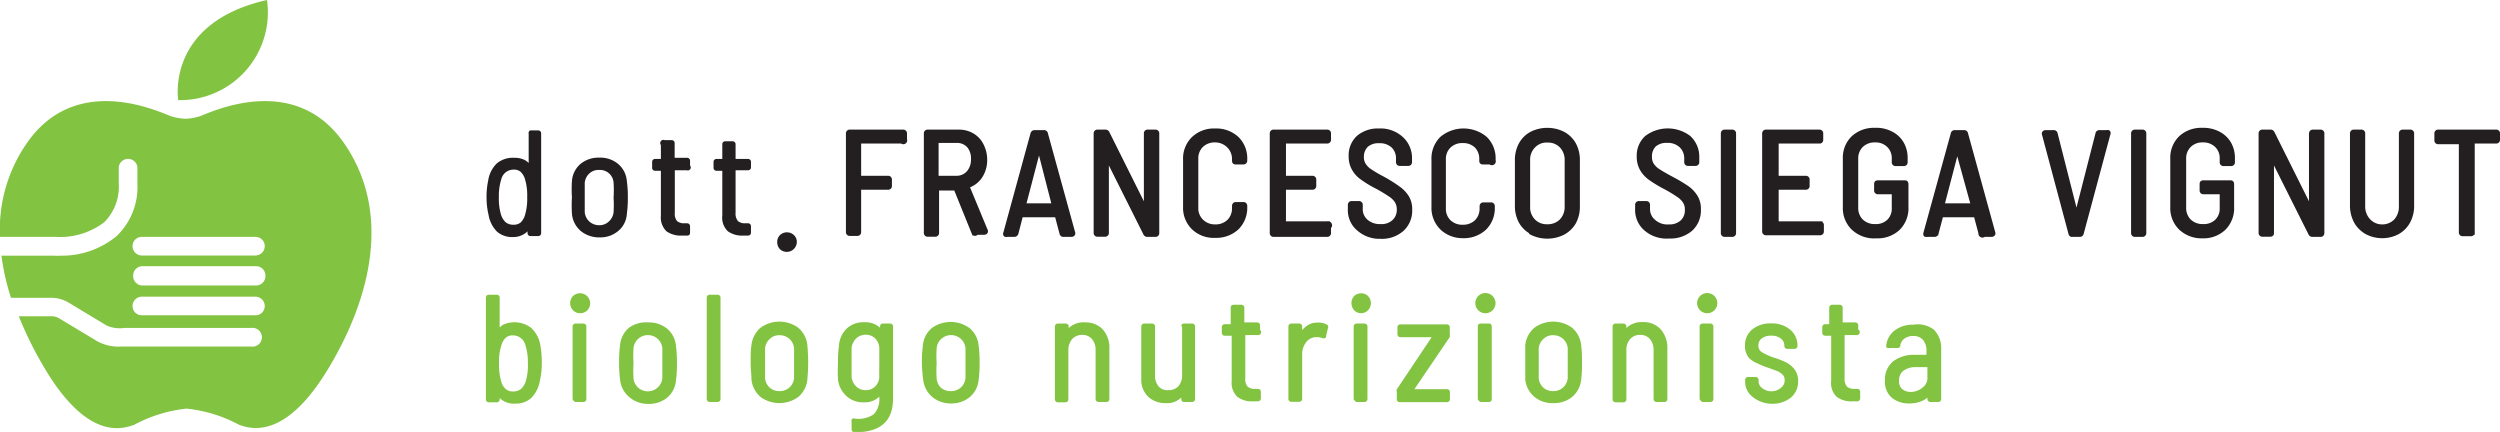
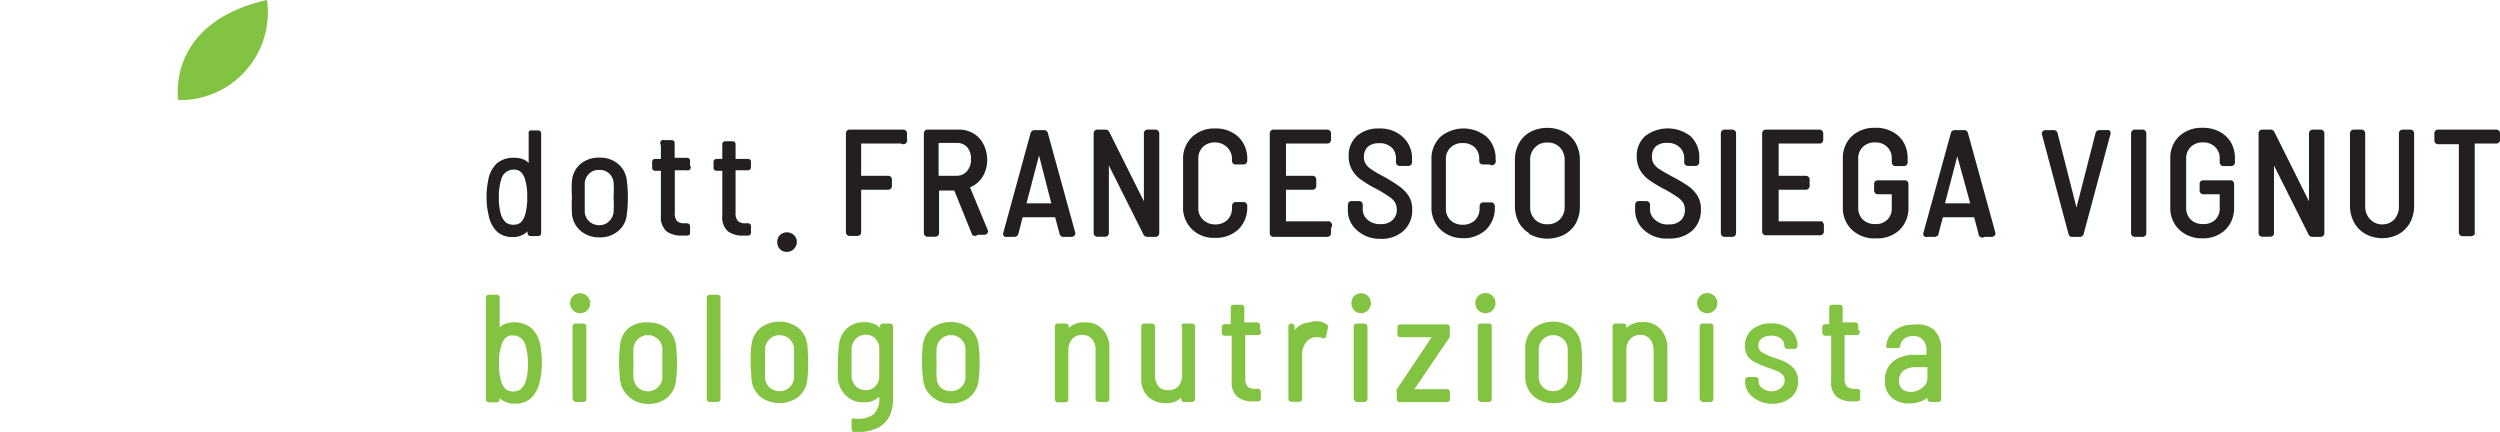
<svg xmlns="http://www.w3.org/2000/svg" viewBox="0 0 154.3 26.66">
  <defs>
    <style>.cls-1,.cls-2{fill:#82c341;}.cls-2{stroke:#82c341;stroke-linecap:round;stroke-linejoin:round;}.cls-2,.cls-4{stroke-width:0.2px;}.cls-3,.cls-4{fill:#231f20;stroke:#231f20;stroke-miterlimit:10;}.cls-3{stroke-width:0.3px;}</style>
  </defs>
  <g id="Livello_2" data-name="Livello 2">
    <g id="Livello_1-2" data-name="Livello 1">
      <path class="cls-1" d="M11,6.18S10.2,1.42,16.48,0A5.42,5.42,0,0,1,11,6.18Z" />
-       <path class="cls-1" d="M21.23,8.83c-3-4.33-8-2-8.88-1.66a3.41,3.41,0,0,1-.9.16,3.43,3.43,0,0,1-.91-.16C9.65,6.83,4.66,4.5,1.66,8.83A9.35,9.35,0,0,0,0,14.62H3.43a4.51,4.51,0,0,0,3-.9,3.12,3.12,0,0,0,.9-2.41v-1a.58.58,0,0,1,1.15,0v1a4.2,4.2,0,0,1-1.28,3.26,5.31,5.31,0,0,1-3.51,1.21,1.73,1.73,0,0,1-.35,0H.09a14.13,14.13,0,0,0,.59,2.6H3.14a2.12,2.12,0,0,1,1.1.3l2.34,1.41a2,2,0,0,0,1.09.15h7.84a.58.58,0,1,1,0,1.15H7.4A2.67,2.67,0,0,1,6,21.06l-2.33-1.4a.91.91,0,0,0-.51-.14h-2a22.8,22.8,0,0,0,1.68,3.35c2.66,4.39,4.79,3.57,5.44,3.35a8.69,8.69,0,0,1,3.24-1,8.75,8.75,0,0,1,3.24,1c.64.22,2.77,1,5.43-3.35S24.23,13.15,21.23,8.83ZM15.76,19.46h-7a.57.57,0,0,1-.58-.57.58.58,0,0,1,.58-.58h7a.58.58,0,0,1,.58.58A.57.57,0,0,1,15.76,19.46Zm0-1.84h-7A.58.58,0,0,1,8.22,17a.57.57,0,0,1,.58-.57h7a.57.57,0,0,1,.58.57A.58.58,0,0,1,15.76,17.62Zm0-1.85h-7a.58.58,0,0,1-.58-.58.57.57,0,0,1,.58-.57h7a.57.57,0,0,1,.58.57A.58.58,0,0,1,15.76,15.77Z" />
      <path class="cls-2" d="M33.34,22.43a4.62,4.62,0,0,1-.12,1.07,1.86,1.86,0,0,1-.51,1,1.3,1.3,0,0,1-.92.31,1.14,1.14,0,0,1-1.05-.52s0,0,0,0,0,0,0,0v.35a.08.08,0,0,1-.09.09h-.47a.08.08,0,0,1-.09-.09V18.38a.08.08,0,0,1,.09-.09h.47a.08.08,0,0,1,.09.09v2.13s0,0,0,0,0,0,0,0a1,1,0,0,1,.38-.39,1.61,1.61,0,0,1,1.61.2,1.8,1.8,0,0,1,.52,1A5.93,5.93,0,0,1,33.34,22.43Zm-.66,0a3.56,3.56,0,0,0-.17-1.2.89.89,0,0,0-.86-.63.72.72,0,0,0-.5.17,1.12,1.12,0,0,0-.29.48,3.34,3.34,0,0,0-.16,1.18,3.81,3.81,0,0,0,.14,1.15,1.08,1.08,0,0,0,.31.51.77.77,0,0,0,.51.17.86.86,0,0,0,.55-.17,1.19,1.19,0,0,0,.33-.51A3.56,3.56,0,0,0,32.68,22.39Z" />
      <path class="cls-2" d="M35.44,19.08a.53.53,0,0,1,0-.74.51.51,0,0,1,.37-.14.52.52,0,0,1,.37.88.5.5,0,0,1-.37.15A.48.48,0,0,1,35.44,19.08Zm0,5.54V20.16a.08.08,0,0,1,.09-.09H36a.08.08,0,0,1,.09.09v4.46a.08.08,0,0,1-.09.09h-.47A.08.08,0,0,1,35.47,24.62Z" />
      <path class="cls-2" d="M38.89,24.42a1.5,1.5,0,0,1-.52-1,8.21,8.21,0,0,1-.06-1.06,8,8,0,0,1,.06-1.05,1.47,1.47,0,0,1,.51-1A1.68,1.68,0,0,1,40,20a1.7,1.7,0,0,1,1.11.36,1.47,1.47,0,0,1,.51,1,7,7,0,0,1,.06,1.05,7,7,0,0,1-.06,1.06,1.45,1.45,0,0,1-.51,1,1.7,1.7,0,0,1-1.11.36A1.66,1.66,0,0,1,38.89,24.42ZM40.65,24a1,1,0,0,0,.33-.65c0-.22,0-.53,0-.93s0-.72,0-.94a1,1,0,0,0-.32-.64,1,1,0,0,0-1.34,0,1,1,0,0,0-.32.64,7.69,7.69,0,0,0,0,.94,7.51,7.51,0,0,0,0,.93,1,1,0,0,0,.32.65,1,1,0,0,0,1.33,0Z" />
      <path class="cls-2" d="M43.72,24.62V18.38a.08.08,0,0,1,.09-.09h.47a.08.08,0,0,1,.09.09v6.24a.08.08,0,0,1-.09.09h-.47A.08.08,0,0,1,43.72,24.62Z" />
      <path class="cls-2" d="M47,24.42a1.55,1.55,0,0,1-.52-1c0-.3-.05-.66-.05-1.06s0-.75.05-1.05a1.53,1.53,0,0,1,.52-1,1.88,1.88,0,0,1,2.21,0,1.53,1.53,0,0,1,.52,1,11.16,11.16,0,0,1,0,2.11,1.5,1.5,0,0,1-.52,1,1.88,1.88,0,0,1-2.21,0ZM48.78,24a1,1,0,0,0,.33-.65q0-.33,0-.93c0-.4,0-.72,0-.94a1,1,0,0,0-.32-.64,1,1,0,0,0-.68-.25.91.91,0,0,0-.66.25,1,1,0,0,0-.33.64c0,.22,0,.54,0,.94s0,.71,0,.93a1,1,0,0,0,.32.65,1,1,0,0,0,.67.24A1,1,0,0,0,48.78,24Z" />
      <path class="cls-2" d="M54.46,20.07h.47a.08.08,0,0,1,.09.09v4.42c0,1.38-.75,2-2.26,2a.09.09,0,0,1-.1-.1V26a.09.09,0,0,1,0-.07.07.07,0,0,1,.06,0A1.76,1.76,0,0,0,54,25.64a1.43,1.43,0,0,0,.37-1.1v-.33h0a1.18,1.18,0,0,1-1.06.52,1.39,1.39,0,0,1-1-.36,1.54,1.54,0,0,1-.49-.95,9.62,9.62,0,0,1,0-1,7.51,7.51,0,0,1,.06-1.08,1.51,1.51,0,0,1,.46-1,1.39,1.39,0,0,1,1-.35,1.23,1.23,0,0,1,1.08.5s0,0,0,0a0,0,0,0,0,0,0v-.33A.08.08,0,0,1,54.46,20.07Zm-.09,2.31c0-.37,0-.68,0-.94a1,1,0,0,0-.29-.63.9.9,0,0,0-.64-.25.93.93,0,0,0-.66.25,1.12,1.12,0,0,0-.32.63c0,.22,0,.54,0,.94s0,.61,0,.92a1.06,1.06,0,0,0,.32.63.93.93,0,0,0,.66.25.9.9,0,0,0,.64-.25,1,1,0,0,0,.29-.63C54.36,23.06,54.37,22.75,54.37,22.38Z" />
      <path class="cls-2" d="M57.6,24.42a1.5,1.5,0,0,1-.52-1A8.21,8.21,0,0,1,57,22.38a8,8,0,0,1,.06-1.05,1.47,1.47,0,0,1,.51-1,1.88,1.88,0,0,1,2.21,0,1.48,1.48,0,0,1,.52,1,7,7,0,0,1,.06,1.05,7,7,0,0,1-.06,1.06,1.46,1.46,0,0,1-.52,1,1.67,1.67,0,0,1-1.1.36A1.66,1.66,0,0,1,57.6,24.42ZM59.36,24a1,1,0,0,0,.33-.65c0-.22,0-.53,0-.93s0-.72,0-.94a1,1,0,0,0-.32-.64,1,1,0,0,0-1.34,0,1,1,0,0,0-.32.64,7.69,7.69,0,0,0,0,.94,7.51,7.51,0,0,0,0,.93A1,1,0,0,0,58,24a1,1,0,0,0,.68.24A1,1,0,0,0,59.36,24Z" />
      <path class="cls-2" d="M68,20.41a1.59,1.59,0,0,1,.37,1.12v3.09a.08.08,0,0,1-.09.09h-.47a.08.08,0,0,1-.09-.09v-3a1.09,1.09,0,0,0-.25-.76.85.85,0,0,0-.68-.29.91.91,0,0,0-.69.29,1.15,1.15,0,0,0-.26.78v3a.08.08,0,0,1-.09.09H65.3a.08.08,0,0,1-.09-.09V20.16a.08.08,0,0,1,.09-.09h.47a.08.08,0,0,1,.09.09v.36a0,0,0,0,0,0,0h0A1.21,1.21,0,0,1,67,20,1.32,1.32,0,0,1,68,20.41Z" />
      <path class="cls-2" d="M73.11,20.07h.46a.08.08,0,0,1,.09.09v4.46a.08.08,0,0,1-.09.09h-.46c-.07,0-.1,0-.1-.09v-.36s0,0,0,0l0,0a1.16,1.16,0,0,1-1.07.52,1.44,1.44,0,0,1-1-.36,1.37,1.37,0,0,1-.4-1.07V20.16a.08.08,0,0,1,.09-.09h.47a.08.08,0,0,1,.09.09v3a1.09,1.09,0,0,0,.24.75.81.81,0,0,0,.67.27.92.92,0,0,0,.71-.28,1.14,1.14,0,0,0,.25-.78v-3C73,20.1,73,20.07,73.11,20.07Z" />
      <path class="cls-2" d="M77.64,20.58h-.88s0,0,0,0v2.75a.8.8,0,0,0,.17.6.74.74,0,0,0,.54.17h.16a.08.08,0,0,1,.09.09v.39a.08.08,0,0,1-.09.09h-.29a1.38,1.38,0,0,1-.9-.25,1.08,1.08,0,0,1-.32-.9V20.62s0,0,0,0H75.6a.08.08,0,0,1-.09-.09v-.33a.08.08,0,0,1,.09-.09h.46s0,0,0,0V19c0-.06,0-.09.1-.09h.45a.08.08,0,0,1,.09.09v1s0,0,0,0h.88a.08.08,0,0,1,.09.09v.33A.08.08,0,0,1,77.64,20.58Z" />
-       <path class="cls-2" d="M81.86,20.13a.09.09,0,0,1,0,.11l-.11.48c0,.06,0,.08-.11.05a.87.87,0,0,0-.32-.06h-.11a.85.85,0,0,0-.67.35,1.26,1.26,0,0,0-.27.82v2.73a.08.08,0,0,1-.09.09h-.47a.08.08,0,0,1-.09-.09V20.16a.08.08,0,0,1,.09-.09h.47a.08.08,0,0,1,.09.09v.6l0,0h0a1.25,1.25,0,0,1,.42-.55,1,1,0,0,1,.62-.2A1,1,0,0,1,81.86,20.13Z" />
+       <path class="cls-2" d="M81.86,20.13a.09.09,0,0,1,0,.11l-.11.48c0,.06,0,.08-.11.05a.87.87,0,0,0-.32-.06h-.11a.85.85,0,0,0-.67.35,1.26,1.26,0,0,0-.27.82v2.73a.08.08,0,0,1-.09.09h-.47a.08.08,0,0,1-.09-.09V20.16a.08.08,0,0,1,.09-.09a.08.08,0,0,1,.09.09v.6l0,0h0a1.25,1.25,0,0,1,.42-.55,1,1,0,0,1,.62-.2A1,1,0,0,1,81.86,20.13Z" />
      <path class="cls-2" d="M83.65,19.08a.56.56,0,0,1,0-.74A.54.54,0,0,1,84,18.2a.51.51,0,0,1,.36.14.53.53,0,0,1,0,.74.48.48,0,0,1-.36.15A.5.5,0,0,1,83.65,19.08Zm0,5.54V20.16a.08.08,0,0,1,.09-.09h.47a.08.08,0,0,1,.09.09v4.46a.08.08,0,0,1-.09.09h-.47A.08.08,0,0,1,83.69,24.62Z" />
      <path class="cls-2" d="M86.31,24.62v-.44a.16.16,0,0,1,0-.12l2.24-3.35s0,0,0,0a0,0,0,0,0,0,0H86.44a.08.08,0,0,1-.09-.09v-.41a.08.08,0,0,1,.09-.09h2.85a.08.08,0,0,1,.09.09v.44a.21.21,0,0,1,0,.12l-2.27,3.35s0,0,0,0,0,0,0,0H89.3a.08.08,0,0,1,.09.09v.42a.08.08,0,0,1-.09.09H86.4A.08.08,0,0,1,86.31,24.62Z" />
      <path class="cls-2" d="M91.31,19.08a.52.52,0,0,1,.74-.74.52.52,0,0,1-.74.74Zm0,5.54V20.16c0-.06,0-.09.1-.09h.46c.07,0,.1,0,.1.09v4.46c0,.06,0,.09-.1.09h-.46C91.38,24.71,91.34,24.68,91.34,24.62Z" />
      <path class="cls-2" d="M94.77,24.42a1.51,1.51,0,0,1-.53-1c0-.3,0-.66,0-1.06s0-.75,0-1.05a1.53,1.53,0,0,1,.52-1,1.88,1.88,0,0,1,2.21,0,1.53,1.53,0,0,1,.52,1,7.31,7.31,0,0,1,.05,1.05,7.29,7.29,0,0,1-.05,1.06,1.5,1.5,0,0,1-.52,1,1.67,1.67,0,0,1-1.1.36A1.64,1.64,0,0,1,94.77,24.42ZM96.53,24a1,1,0,0,0,.33-.65q0-.33,0-.93c0-.4,0-.72,0-.94a1,1,0,0,0-.32-.64,1,1,0,0,0-.67-.25.91.91,0,0,0-.67.25,1,1,0,0,0-.33.64c0,.22,0,.54,0,.94s0,.71,0,.93a1,1,0,0,0,.32.65,1,1,0,0,0,.68.24A1,1,0,0,0,96.53,24Z" />
      <path class="cls-2" d="M102.44,20.41a1.64,1.64,0,0,1,.37,1.12v3.09a.08.08,0,0,1-.09.09h-.47a.08.08,0,0,1-.09-.09v-3a1.14,1.14,0,0,0-.25-.76.86.86,0,0,0-.68-.29.88.88,0,0,0-.69.29,1.1,1.1,0,0,0-.26.78v3a.08.08,0,0,1-.09.09h-.47a.08.08,0,0,1-.09-.09V20.16a.08.08,0,0,1,.09-.09h.47a.08.08,0,0,1,.09.09v.36a0,0,0,0,0,0,0h0a1.23,1.23,0,0,1,1.1-.54A1.33,1.33,0,0,1,102.44,20.41Z" />
      <path class="cls-2" d="M105,19.08a.52.52,0,0,1,.74-.74.52.52,0,0,1-.74.74Zm0,5.54V20.16a.08.08,0,0,1,.09-.09h.47a.08.08,0,0,1,.09.09v4.46a.08.08,0,0,1-.09.09h-.47A.08.08,0,0,1,105.05,24.62Z" />
      <path class="cls-2" d="M108.24,24.42a1.07,1.07,0,0,1-.43-.88v-.08a.08.08,0,0,1,.09-.09h.45a.08.08,0,0,1,.09.09v.07a.61.61,0,0,0,.26.5,1,1,0,0,0,.67.22A1,1,0,0,0,110,24a.66.66,0,0,0,.25-.53.59.59,0,0,0-.13-.39,1.42,1.42,0,0,0-.34-.25l-.56-.21a4.28,4.28,0,0,1-.72-.29A1.35,1.35,0,0,1,108,22a1.06,1.06,0,0,1-.2-.66,1.16,1.16,0,0,1,.41-.93,1.67,1.67,0,0,1,1.1-.35,1.65,1.65,0,0,1,1.11.36,1.16,1.16,0,0,1,.42.92v0a.08.08,0,0,1-.09.09h-.43a.08.08,0,0,1-.09-.09v0a.64.64,0,0,0-.25-.52,1,1,0,0,0-.67-.2,1,1,0,0,0-.64.19.63.63,0,0,0-.24.51.56.56,0,0,0,.24.49,4,4,0,0,0,.76.35,4.72,4.72,0,0,1,.75.29,1.51,1.51,0,0,1,.5.41,1.09,1.09,0,0,1,.2.67,1.17,1.17,0,0,1-.42.94,1.73,1.73,0,0,1-1.13.35A1.79,1.79,0,0,1,108.24,24.42Z" />
      <path class="cls-2" d="M114.62,20.58h-.87s0,0,0,0v2.75a.84.84,0,0,0,.17.6.77.77,0,0,0,.55.17h.15a.08.08,0,0,1,.09.09v.39a.08.08,0,0,1-.09.09h-.28a1.41,1.41,0,0,1-.91-.25,1.07,1.07,0,0,1-.31-.9V20.62s0,0,0,0h-.46a.08.08,0,0,1-.09-.09v-.33a.08.08,0,0,1,.09-.09H113s0,0,0,0V19a.08.08,0,0,1,.09-.09h.45a.08.08,0,0,1,.09.09v1s0,0,0,0h.87a.08.08,0,0,1,.09.09v.33A.08.08,0,0,1,114.62,20.58Z" />
      <path class="cls-2" d="M119.29,20.42a1.51,1.51,0,0,1,.42,1.12v3.08a.08.08,0,0,1-.09.09h-.47a.08.08,0,0,1-.09-.09v-.33s0,0,0,0,0,0,0,0a1.15,1.15,0,0,1-.51.38,1.75,1.75,0,0,1-.7.13,1.55,1.55,0,0,1-1-.31,1.19,1.19,0,0,1-.41-1,1.34,1.34,0,0,1,.47-1.11,2,2,0,0,1,1.29-.38H119s0,0,0,0v-.35a1.08,1.08,0,0,0-.24-.74.85.85,0,0,0-.69-.27.94.94,0,0,0-.59.18.72.72,0,0,0-.29.47c0,.06,0,.09-.1.09l-.5,0a.08.08,0,0,1-.07,0,.07.07,0,0,1,0-.06,1.24,1.24,0,0,1,.5-.86,1.73,1.73,0,0,1,1.08-.32A1.55,1.55,0,0,1,119.29,20.42ZM118.72,24a.81.81,0,0,0,.34-.7v-.74s0,0,0,0h-.81a1.34,1.34,0,0,0-.83.24.84.84,0,0,0-.31.7.73.73,0,0,0,.24.6.94.94,0,0,0,.62.19A1.24,1.24,0,0,0,118.72,24Z" />
      <path class="cls-3" d="M55.68,8.71H53s0,0,0,0V11s0,0,0,0h1.81a.08.08,0,0,1,.09.09v.38a.08.08,0,0,1-.09.09H53s0,0,0,0v2.76a.08.08,0,0,1-.09.09h-.46a.08.08,0,0,1-.09-.09V8.24a.08.08,0,0,1,.09-.09h3.29a.08.08,0,0,1,.09.09v.38A.08.08,0,0,1,55.68,8.71Z" />
      <path class="cls-3" d="M60.13,14.4,59,11.61a0,0,0,0,0,0,0H57.81s0,0,0,0v2.76a.08.08,0,0,1-.09.09h-.46a.08.08,0,0,1-.09-.09V8.24a.08.08,0,0,1,.09-.09h1.91a1.6,1.6,0,0,1,.84.22,1.44,1.44,0,0,1,.56.61,1.94,1.94,0,0,1,.21.91,1.8,1.8,0,0,1-.3,1,1.45,1.45,0,0,1-.81.58s0,0,0,0l1.16,2.8v0s0,.07-.08.07h-.48A.11.11,0,0,1,60.13,14.4ZM57.78,8.75V11s0,0,0,0h1.25a1,1,0,0,0,.76-.33,1.25,1.25,0,0,0,.29-.85A1.23,1.23,0,0,0,59.82,9a1,1,0,0,0-.76-.33H57.81S57.78,8.72,57.78,8.75Z" />
      <path class="cls-3" d="M65.54,14.39l-.3-1.13s0,0,0,0H63a.05.05,0,0,0,0,0l-.29,1.13a.11.11,0,0,1-.1.08h-.47a.09.09,0,0,1-.07,0,.06.06,0,0,1,0-.07l1.68-6.14a.11.11,0,0,1,.1-.08h.58a.09.09,0,0,1,.1.08l1.69,6.14v0s0,.07-.09.07h-.48A.09.09,0,0,1,65.54,14.39ZM63.15,12.7h1.93a0,0,0,0,0,0,0L64.13,9h0l-.95,3.63A0,0,0,0,0,63.15,12.7Z" />
      <path class="cls-3" d="M70.85,8.15h.46a.08.08,0,0,1,.09.09v6.14a.08.08,0,0,1-.09.09h-.49a.11.11,0,0,1-.11-.06L68.29,9.58l0,0s0,0,0,0v4.79a.08.08,0,0,1-.09.09h-.46a.08.08,0,0,1-.09-.09V8.24a.08.08,0,0,1,.09-.09h.48a.11.11,0,0,1,.11.06l2.42,4.85,0,0s0,0,0,0V8.24A.08.08,0,0,1,70.85,8.15Z" />
      <path class="cls-3" d="M73.68,14.05a1.69,1.69,0,0,1-.51-1.29V9.85a1.69,1.69,0,0,1,.51-1.29A1.82,1.82,0,0,1,75,8.08a1.86,1.86,0,0,1,1.33.48,1.69,1.69,0,0,1,.5,1.27v.08a.08.08,0,0,1-.09.09l-.46,0c-.06,0-.09,0-.09-.08V9.81A1.15,1.15,0,0,0,75.86,9,1.2,1.2,0,0,0,75,8.64a1.19,1.19,0,0,0-.86.32,1.13,1.13,0,0,0-.33.85v3a1.13,1.13,0,0,0,.33.85A1.19,1.19,0,0,0,75,14a1.2,1.2,0,0,0,.86-.32,1.15,1.15,0,0,0,.33-.85v-.13s0-.08.09-.08l.46,0a.08.08,0,0,1,.09.09v.06a1.71,1.71,0,0,1-.5,1.28,1.86,1.86,0,0,1-1.33.48A1.78,1.78,0,0,1,73.68,14.05Z" />
      <path class="cls-3" d="M81.93,8.71H79.22a0,0,0,0,0,0,0V11a0,0,0,0,0,0,0H81a.08.08,0,0,1,.09.09v.38a.08.08,0,0,1-.09.09H79.22a0,0,0,0,0,0,0v2.25a0,0,0,0,0,0,0h2.71A.08.08,0,0,1,82,14v.38a.08.08,0,0,1-.09.09h-3.3a.08.08,0,0,1-.09-.09V8.24a.08.08,0,0,1,.09-.09h3.3a.08.08,0,0,1,.09.09v.38A.08.08,0,0,1,81.93,8.71Z" />
      <path class="cls-3" d="M83.84,14.09a1.48,1.48,0,0,1-.5-1.19v-.25a.08.08,0,0,1,.09-.09h.44a.08.08,0,0,1,.09.09v.21a1,1,0,0,0,.34.81,1.29,1.29,0,0,0,.91.31,1.13,1.13,0,0,0,.84-.29,1,1,0,0,0,.31-.76,1,1,0,0,0-.14-.53,1.42,1.42,0,0,0-.43-.41,9.23,9.23,0,0,0-.8-.48,6.5,6.5,0,0,1-.88-.53,1.7,1.7,0,0,1-.52-.55,1.49,1.49,0,0,1-.2-.79,1.47,1.47,0,0,1,.47-1.15,1.84,1.84,0,0,1,1.25-.41,1.88,1.88,0,0,1,1.34.46A1.59,1.59,0,0,1,87,9.76V10a.08.08,0,0,1-.09.09H86.4a.08.08,0,0,1-.09-.09v-.2A1.07,1.07,0,0,0,86,9a1.22,1.22,0,0,0-.89-.31,1.14,1.14,0,0,0-.79.26,1,1,0,0,0-.29.74.9.9,0,0,0,.14.51,1.29,1.29,0,0,0,.39.38,7.73,7.73,0,0,0,.79.46,9.67,9.67,0,0,1,.94.59,2,2,0,0,1,.53.55,1.38,1.38,0,0,1,.19.76,1.53,1.53,0,0,1-.49,1.2,1.85,1.85,0,0,1-1.32.45A1.93,1.93,0,0,1,83.84,14.09Z" />
      <path class="cls-3" d="M89,14.05a1.72,1.72,0,0,1-.5-1.29V9.85A1.72,1.72,0,0,1,89,8.56a2.08,2.08,0,0,1,2.66,0,1.69,1.69,0,0,1,.5,1.27v.08A.08.08,0,0,1,92,10l-.46,0c-.06,0-.09,0-.09-.08V9.81A1.15,1.15,0,0,0,91.14,9a1.2,1.2,0,0,0-.86-.32,1.19,1.19,0,0,0-.86.32,1.13,1.13,0,0,0-.33.85v3a1.13,1.13,0,0,0,.33.85,1.19,1.19,0,0,0,.86.32,1.2,1.2,0,0,0,.86-.32,1.15,1.15,0,0,0,.33-.85v-.13s0-.08.09-.08l.46,0a.08.08,0,0,1,.09.09v.06a1.71,1.71,0,0,1-.5,1.28,1.86,1.86,0,0,1-1.33.48A1.82,1.82,0,0,1,89,14.05Z" />
      <path class="cls-3" d="M94.53,14.31a1.67,1.67,0,0,1-.65-.64,2,2,0,0,1-.23-1V9.92a2,2,0,0,1,.23-1,1.63,1.63,0,0,1,.65-.65,2.16,2.16,0,0,1,1.94,0,1.65,1.65,0,0,1,.66.65,2,2,0,0,1,.23,1v2.79a2,2,0,0,1-.23,1,1.69,1.69,0,0,1-.66.64,2.16,2.16,0,0,1-1.94,0Zm1.86-.67a1.25,1.25,0,0,0,.33-.9V9.9A1.26,1.26,0,0,0,96.39,9a1.16,1.16,0,0,0-.89-.35,1.12,1.12,0,0,0-.87.35,1.22,1.22,0,0,0-.34.91v2.84a1.21,1.21,0,0,0,.34.9,1.15,1.15,0,0,0,.87.34A1.19,1.19,0,0,0,96.39,13.64Z" />
      <path class="cls-3" d="M101.57,14.09a1.51,1.51,0,0,1-.5-1.19v-.25a.08.08,0,0,1,.09-.09h.44a.08.08,0,0,1,.09.09v.21a1,1,0,0,0,.35.81A1.27,1.27,0,0,0,103,14a1.16,1.16,0,0,0,.84-.29,1,1,0,0,0,.3-.76.93.93,0,0,0-.14-.53,1.42,1.42,0,0,0-.43-.41,7.9,7.9,0,0,0-.8-.48,8.07,8.07,0,0,1-.88-.53,1.82,1.82,0,0,1-.52-.55,1.49,1.49,0,0,1-.2-.79,1.47,1.47,0,0,1,.47-1.15,2.15,2.15,0,0,1,2.59,0,1.59,1.59,0,0,1,.5,1.22V10a.08.08,0,0,1-.09.09h-.45a.08.08,0,0,1-.09-.09v-.2a1.08,1.08,0,0,0-.33-.82,1.21,1.21,0,0,0-.89-.31,1.14,1.14,0,0,0-.79.26,1,1,0,0,0-.28.74.9.9,0,0,0,.13.51,1.29,1.29,0,0,0,.39.38c.18.12.44.27.79.46a10.05,10.05,0,0,1,1,.59,1.93,1.93,0,0,1,.52.55,1.38,1.38,0,0,1,.19.76,1.55,1.55,0,0,1-.48,1.2,1.9,1.9,0,0,1-1.33.45A1.93,1.93,0,0,1,101.57,14.09Z" />
      <path class="cls-3" d="M106.36,14.38V8.24a.08.08,0,0,1,.09-.09h.46a.08.08,0,0,1,.09.09v6.14a.08.08,0,0,1-.09.09h-.46A.08.08,0,0,1,106.36,14.38Z" />
      <path class="cls-3" d="M112.33,8.71h-2.7s0,0,0,0V11s0,0,0,0h1.82a.08.08,0,0,1,.09.09v.38a.08.08,0,0,1-.09.09h-1.82s0,0,0,0v2.25s0,0,0,0h2.7a.08.08,0,0,1,.09.09v.38a.08.08,0,0,1-.09.09H109a.08.08,0,0,1-.09-.09V8.24a.08.08,0,0,1,.09-.09h3.29a.08.08,0,0,1,.09.09v.38A.08.08,0,0,1,112.33,8.71Z" />
      <path class="cls-3" d="M114.39,14.06a1.69,1.69,0,0,1-.5-1.27v-3a1.69,1.69,0,0,1,.5-1.27,1.86,1.86,0,0,1,1.33-.48,1.93,1.93,0,0,1,1,.22,1.54,1.54,0,0,1,.64.6,1.76,1.76,0,0,1,.23.89v.26a.08.08,0,0,1-.09.09H117a.08.08,0,0,1-.09-.09V9.79a1.1,1.1,0,0,0-.33-.83,1.16,1.16,0,0,0-.85-.32,1.19,1.19,0,0,0-.86.32,1.13,1.13,0,0,0-.33.85v3a1.15,1.15,0,0,0,.33.85,1.21,1.21,0,0,0,.87.32,1.16,1.16,0,0,0,.85-.31,1.1,1.1,0,0,0,.32-.83v-1a0,0,0,0,0,0,0h-1a.08.08,0,0,1-.09-.09v-.37c0-.07,0-.1.09-.1h1.64c.06,0,.09,0,.09.1v1.4a1.72,1.72,0,0,1-.5,1.3,1.82,1.82,0,0,1-1.32.48A1.86,1.86,0,0,1,114.39,14.06Z" />
      <path class="cls-3" d="M122.26,14.39l-.3-1.13s0,0,0,0h-2.16s0,0,0,0l-.3,1.13a.1.1,0,0,1-.1.08h-.47a.09.09,0,0,1-.07,0,.08.08,0,0,1,0-.07l1.69-6.14a.09.09,0,0,1,.09-.08h.58a.09.09,0,0,1,.1.08l1.69,6.14v0s0,.07-.09.07h-.48A.1.1,0,0,1,122.26,14.39Zm-2.39-1.69h1.93s0,0,0,0l-1-3.63h0l-.95,3.63A0,0,0,0,0,119.87,12.7Z" />
      <path class="cls-3" d="M127.81,14.39l-1.64-6.14v0s0-.07.09-.07h.49a.09.09,0,0,1,.1.08l1.31,5.16,0,0s0,0,0,0l1.32-5.16a.09.09,0,0,1,.1-.08h.47a.06.06,0,0,1,.06,0,.08.08,0,0,1,0,.07l-1.65,6.14a.09.09,0,0,1-.1.08h-.5A.1.1,0,0,1,127.81,14.39Z" />
      <path class="cls-3" d="M131.68,14.38V8.24a.08.08,0,0,1,.09-.09h.46a.08.08,0,0,1,.09.09v6.14a.08.08,0,0,1-.09.09h-.46A.08.08,0,0,1,131.68,14.38Z" />
      <path class="cls-3" d="M134.6,14.06a1.69,1.69,0,0,1-.5-1.27v-3a1.69,1.69,0,0,1,.5-1.27,1.85,1.85,0,0,1,1.32-.48,2,2,0,0,1,1,.22,1.61,1.61,0,0,1,.64.6,1.76,1.76,0,0,1,.23.89v.26a.08.08,0,0,1-.09.09h-.46a.08.08,0,0,1-.09-.09V9.79a1.1,1.1,0,0,0-.33-.83,1.19,1.19,0,0,0-.86-.32,1.16,1.16,0,0,0-.85.32,1.13,1.13,0,0,0-.33.85v3a1.15,1.15,0,0,0,.33.85,1.2,1.2,0,0,0,.86.32,1.18,1.18,0,0,0,.86-.31,1.1,1.1,0,0,0,.32-.83v-1a0,0,0,0,0,0,0H136a.08.08,0,0,1-.09-.09v-.37c0-.07,0-.1.09-.1h1.65c.06,0,.09,0,.09.1v1.4a1.72,1.72,0,0,1-.5,1.3,1.82,1.82,0,0,1-1.33.48A1.85,1.85,0,0,1,134.6,14.06Z" />
      <path class="cls-3" d="M142.76,8.15h.46a.08.08,0,0,1,.09.09v6.14a.08.08,0,0,1-.09.09h-.49a.11.11,0,0,1-.11-.06L140.2,9.58l0,0s0,0,0,0v4.79c0,.06,0,.09-.1.09h-.46a.08.08,0,0,1-.09-.09V8.24a.08.08,0,0,1,.09-.09h.49a.11.11,0,0,1,.11.06l2.42,4.85,0,0s0,0,0,0V8.24C142.67,8.18,142.69,8.15,142.76,8.15Z" />
      <path class="cls-3" d="M146.07,14.31a1.72,1.72,0,0,1-.65-.66,2.1,2.1,0,0,1-.23-1V8.24a.08.08,0,0,1,.09-.09h.46a.08.08,0,0,1,.09.09V12.7a1.29,1.29,0,0,0,.34.93A1.15,1.15,0,0,0,147,14a1.17,1.17,0,0,0,.88-.35,1.32,1.32,0,0,0,.33-.93V8.24a.08.08,0,0,1,.09-.09h.46a.08.08,0,0,1,.09.09v4.42a2,2,0,0,1-.23,1,1.65,1.65,0,0,1-.65.66,2,2,0,0,1-1,.23A2,2,0,0,1,146.07,14.31Z" />
      <path class="cls-3" d="M154.15,8.24v.38a.08.08,0,0,1-.09.09h-1.47s0,0,0,0v5.63a.08.08,0,0,1-.09.09H152a.08.08,0,0,1-.09-.09V8.75a0,0,0,0,0,0,0h-1.42a.08.08,0,0,1-.09-.09V8.24a.08.08,0,0,1,.09-.09h3.6A.08.08,0,0,1,154.15,8.24Z" />
      <path class="cls-4" d="M32.75,8.15h.46a.08.08,0,0,1,.09.09v6.14a.08.08,0,0,1-.09.09h-.46a.08.08,0,0,1-.09-.09V14s0,0,0,0l0,0a1.15,1.15,0,0,1-1,.53,1.31,1.31,0,0,1-.91-.3,1.82,1.82,0,0,1-.5-1,4.44,4.44,0,0,1-.12-1,4.69,4.69,0,0,1,.1-1.07,1.75,1.75,0,0,1,.5-1,1.44,1.44,0,0,1,1-.32,1.27,1.27,0,0,1,.62.13,1,1,0,0,1,.38.39s0,0,0,0a.05.05,0,0,0,0,0V8.24A.08.08,0,0,1,32.75,8.15Zm-.11,4A3.65,3.65,0,0,0,32.49,11a1.14,1.14,0,0,0-.29-.47.71.71,0,0,0-.49-.16.87.87,0,0,0-.85.61,3.57,3.57,0,0,0-.17,1.19,3.6,3.6,0,0,0,.14,1.12,1.21,1.21,0,0,0,.32.51.86.86,0,0,0,.55.17.77.77,0,0,0,.51-.17,1.2,1.2,0,0,0,.29-.5A3.71,3.71,0,0,0,32.64,12.19Z" />
      <path class="cls-4" d="M35.91,14.18a1.46,1.46,0,0,1-.51-1,8.14,8.14,0,0,1,0-1,7.79,7.79,0,0,1,0-1,1.43,1.43,0,0,1,.51-1A1.65,1.65,0,0,1,37,9.83a1.6,1.6,0,0,1,1.08.36,1.43,1.43,0,0,1,.51,1,6.66,6.66,0,0,1,.06,1,6.81,6.81,0,0,1-.06,1,1.38,1.38,0,0,1-.51,1,1.6,1.6,0,0,1-1.08.36A1.65,1.65,0,0,1,35.91,14.18Zm1.74-.44a1,1,0,0,0,.32-.63,7.54,7.54,0,0,0,0-.92,7.23,7.23,0,0,0,0-.92.94.94,0,0,0-1-.88.92.92,0,0,0-.66.24,1,1,0,0,0-.32.64c0,.21,0,.52,0,.92s0,.7,0,.92a1,1,0,0,0,.31.63A1,1,0,0,0,37,14,.93.93,0,0,0,37.65,13.74Z" />
      <path class="cls-4" d="M42.41,10.41h-.86a0,0,0,0,0,0,0v2.71a.83.83,0,0,0,.16.59.76.76,0,0,0,.54.17h.16s.08,0,.08.09v.38c0,.06,0,.09-.08.09H42.1a1.44,1.44,0,0,1-.9-.24,1.1,1.1,0,0,1-.31-.89V10.44a0,0,0,0,0,0,0h-.45a.08.08,0,0,1-.09-.09V10a.08.08,0,0,1,.09-.09h.45a0,0,0,0,0,0,0v-1A.08.08,0,0,1,41,8.75h.45a.08.08,0,0,1,.09.09v1a0,0,0,0,0,0,0h.86a.08.08,0,0,1,.09.09v.33A.08.08,0,0,1,42.41,10.41Z" />
      <path class="cls-4" d="M46.16,10.41H45.3s0,0,0,0v2.71a.83.83,0,0,0,.17.59.74.74,0,0,0,.54.17h.15a.08.08,0,0,1,.09.09v.38a.08.08,0,0,1-.09.09h-.28a1.41,1.41,0,0,1-.89-.24,1.06,1.06,0,0,1-.31-.89V10.44s0,0,0,0h-.45a.08.08,0,0,1-.09-.09V10a.08.08,0,0,1,.09-.09h.45s0,0,0,0v-1a.08.08,0,0,1,.09-.09h.44a.08.08,0,0,1,.09.09v1s0,0,0,0h.86a.08.08,0,0,1,.09.09v.33A.08.08,0,0,1,46.16,10.41Z" />
      <path class="cls-4" d="M48.21,15.31a.52.52,0,0,1-.14-.36.5.5,0,0,1,.14-.37.53.53,0,0,1,.72,0,.47.47,0,0,1,.15.37.52.52,0,0,1-.87.36Z" />
    </g>
  </g>
</svg>